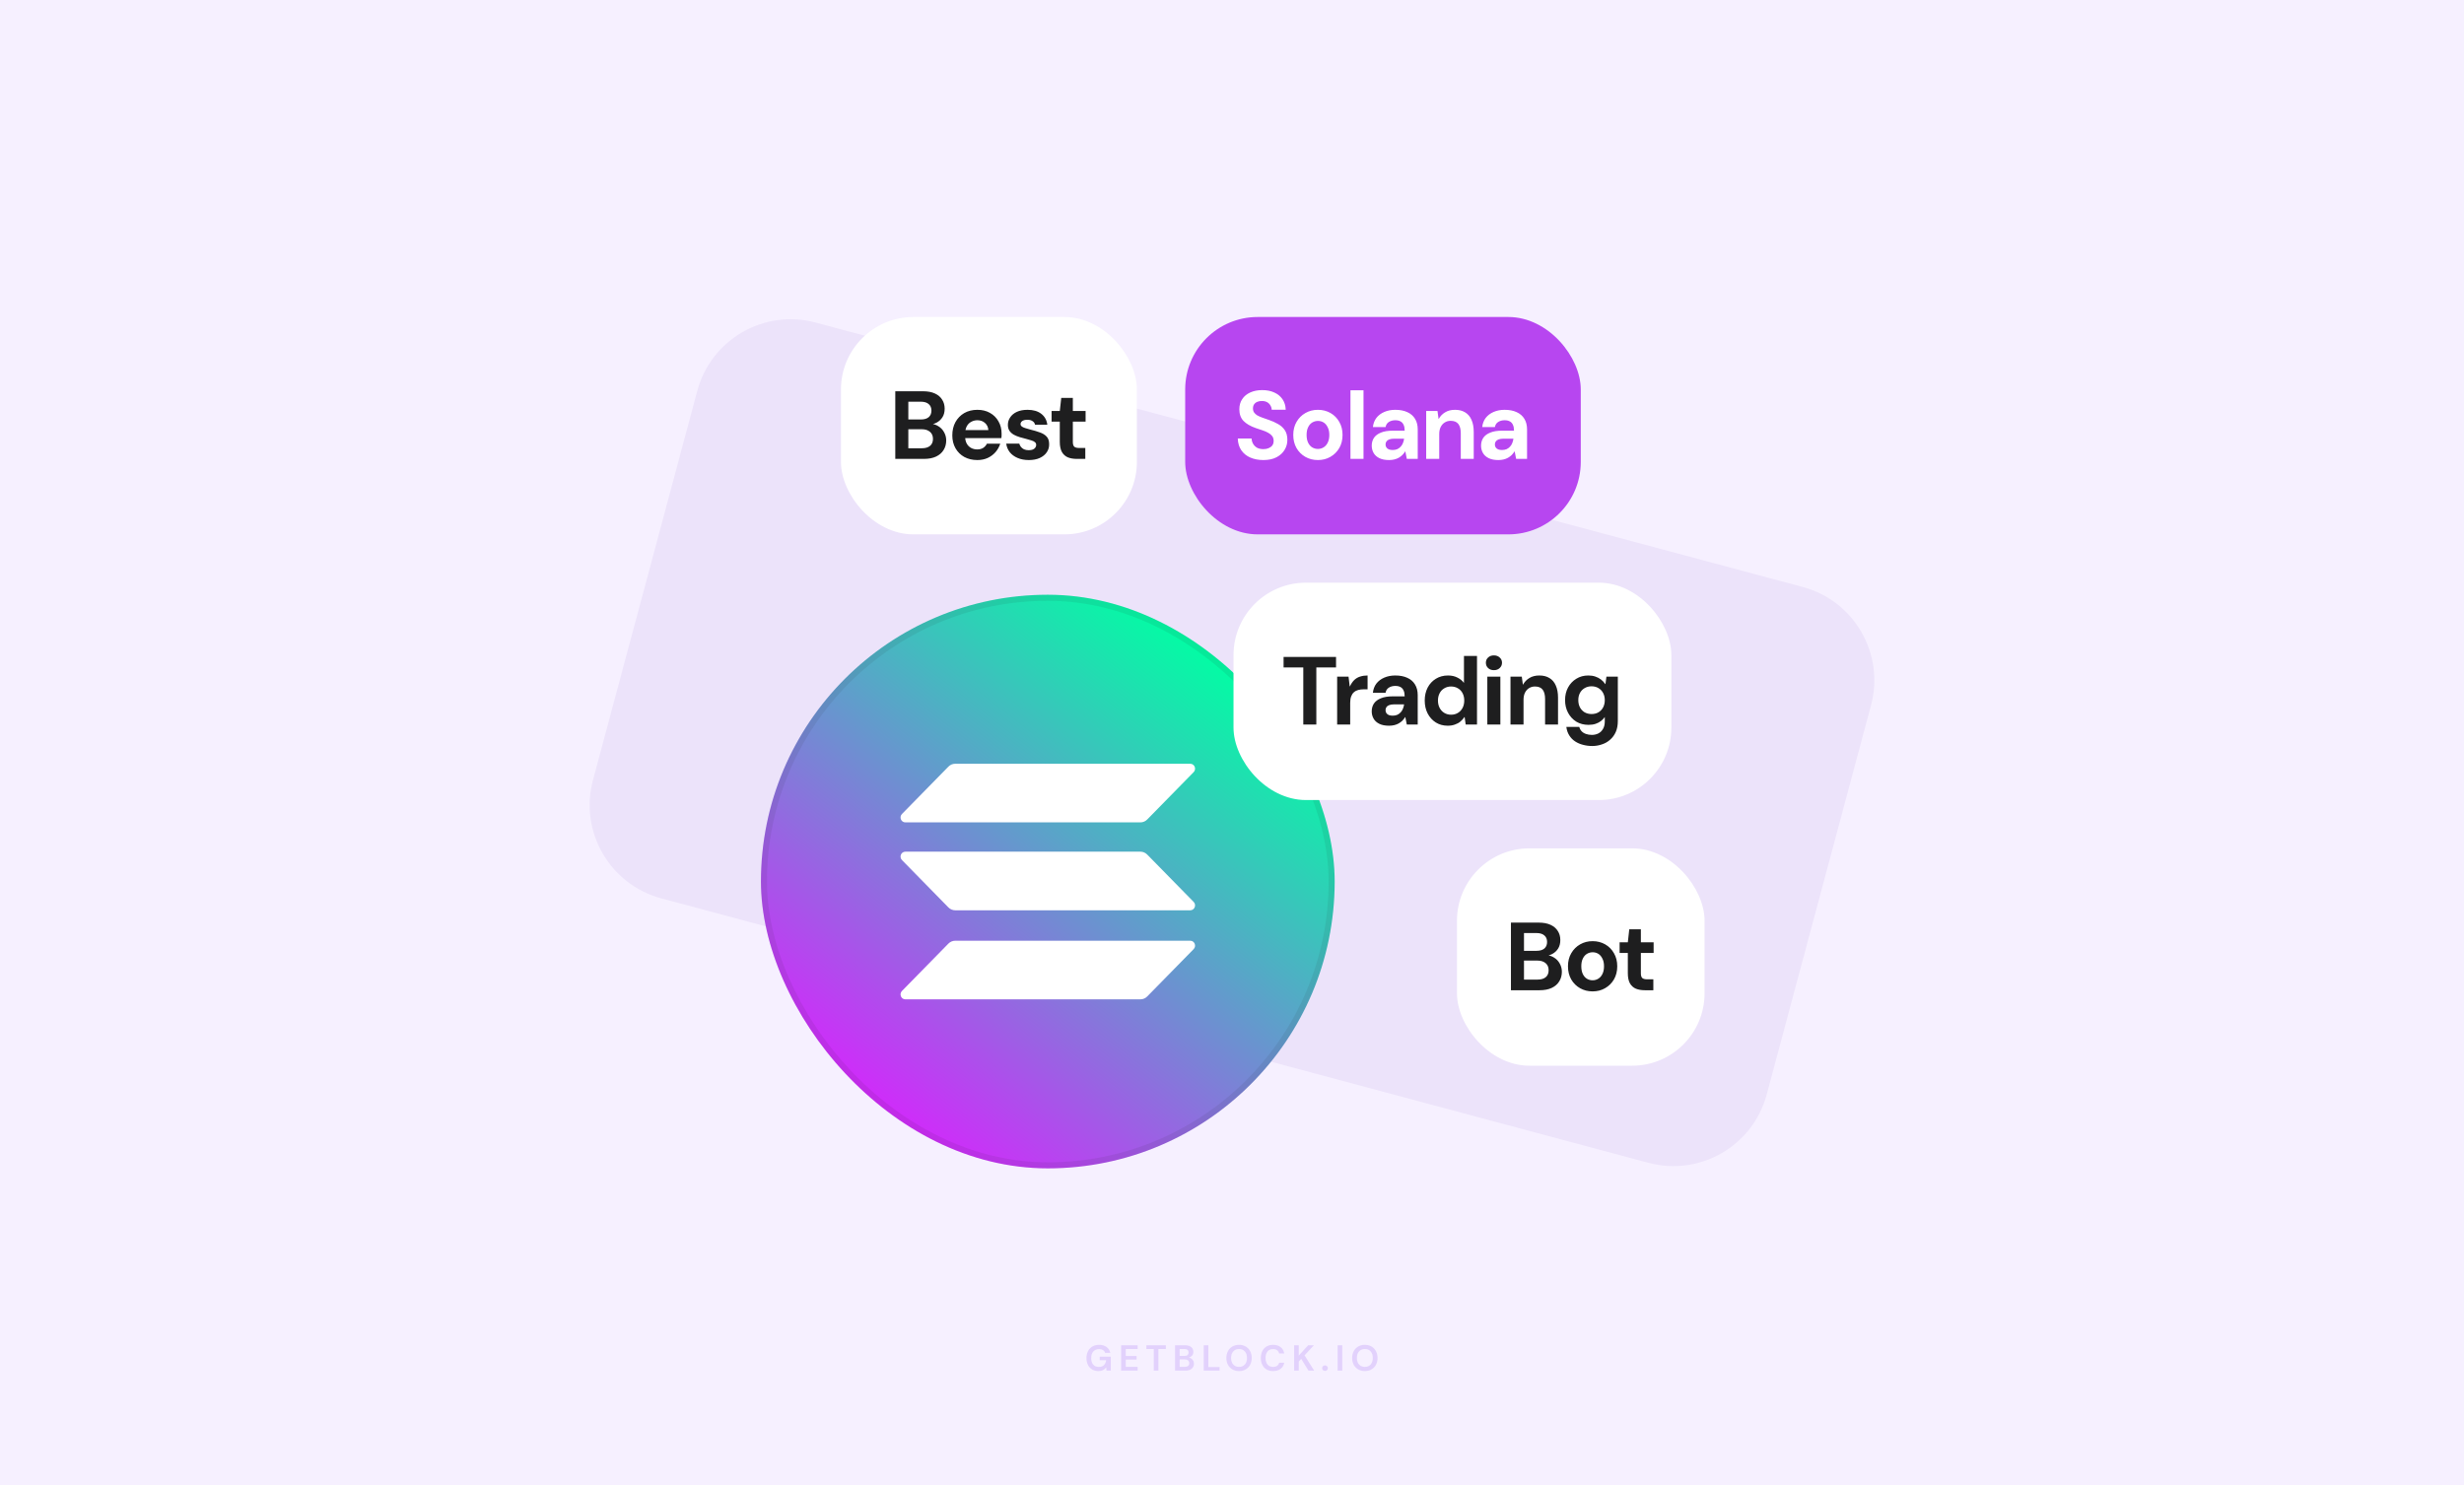
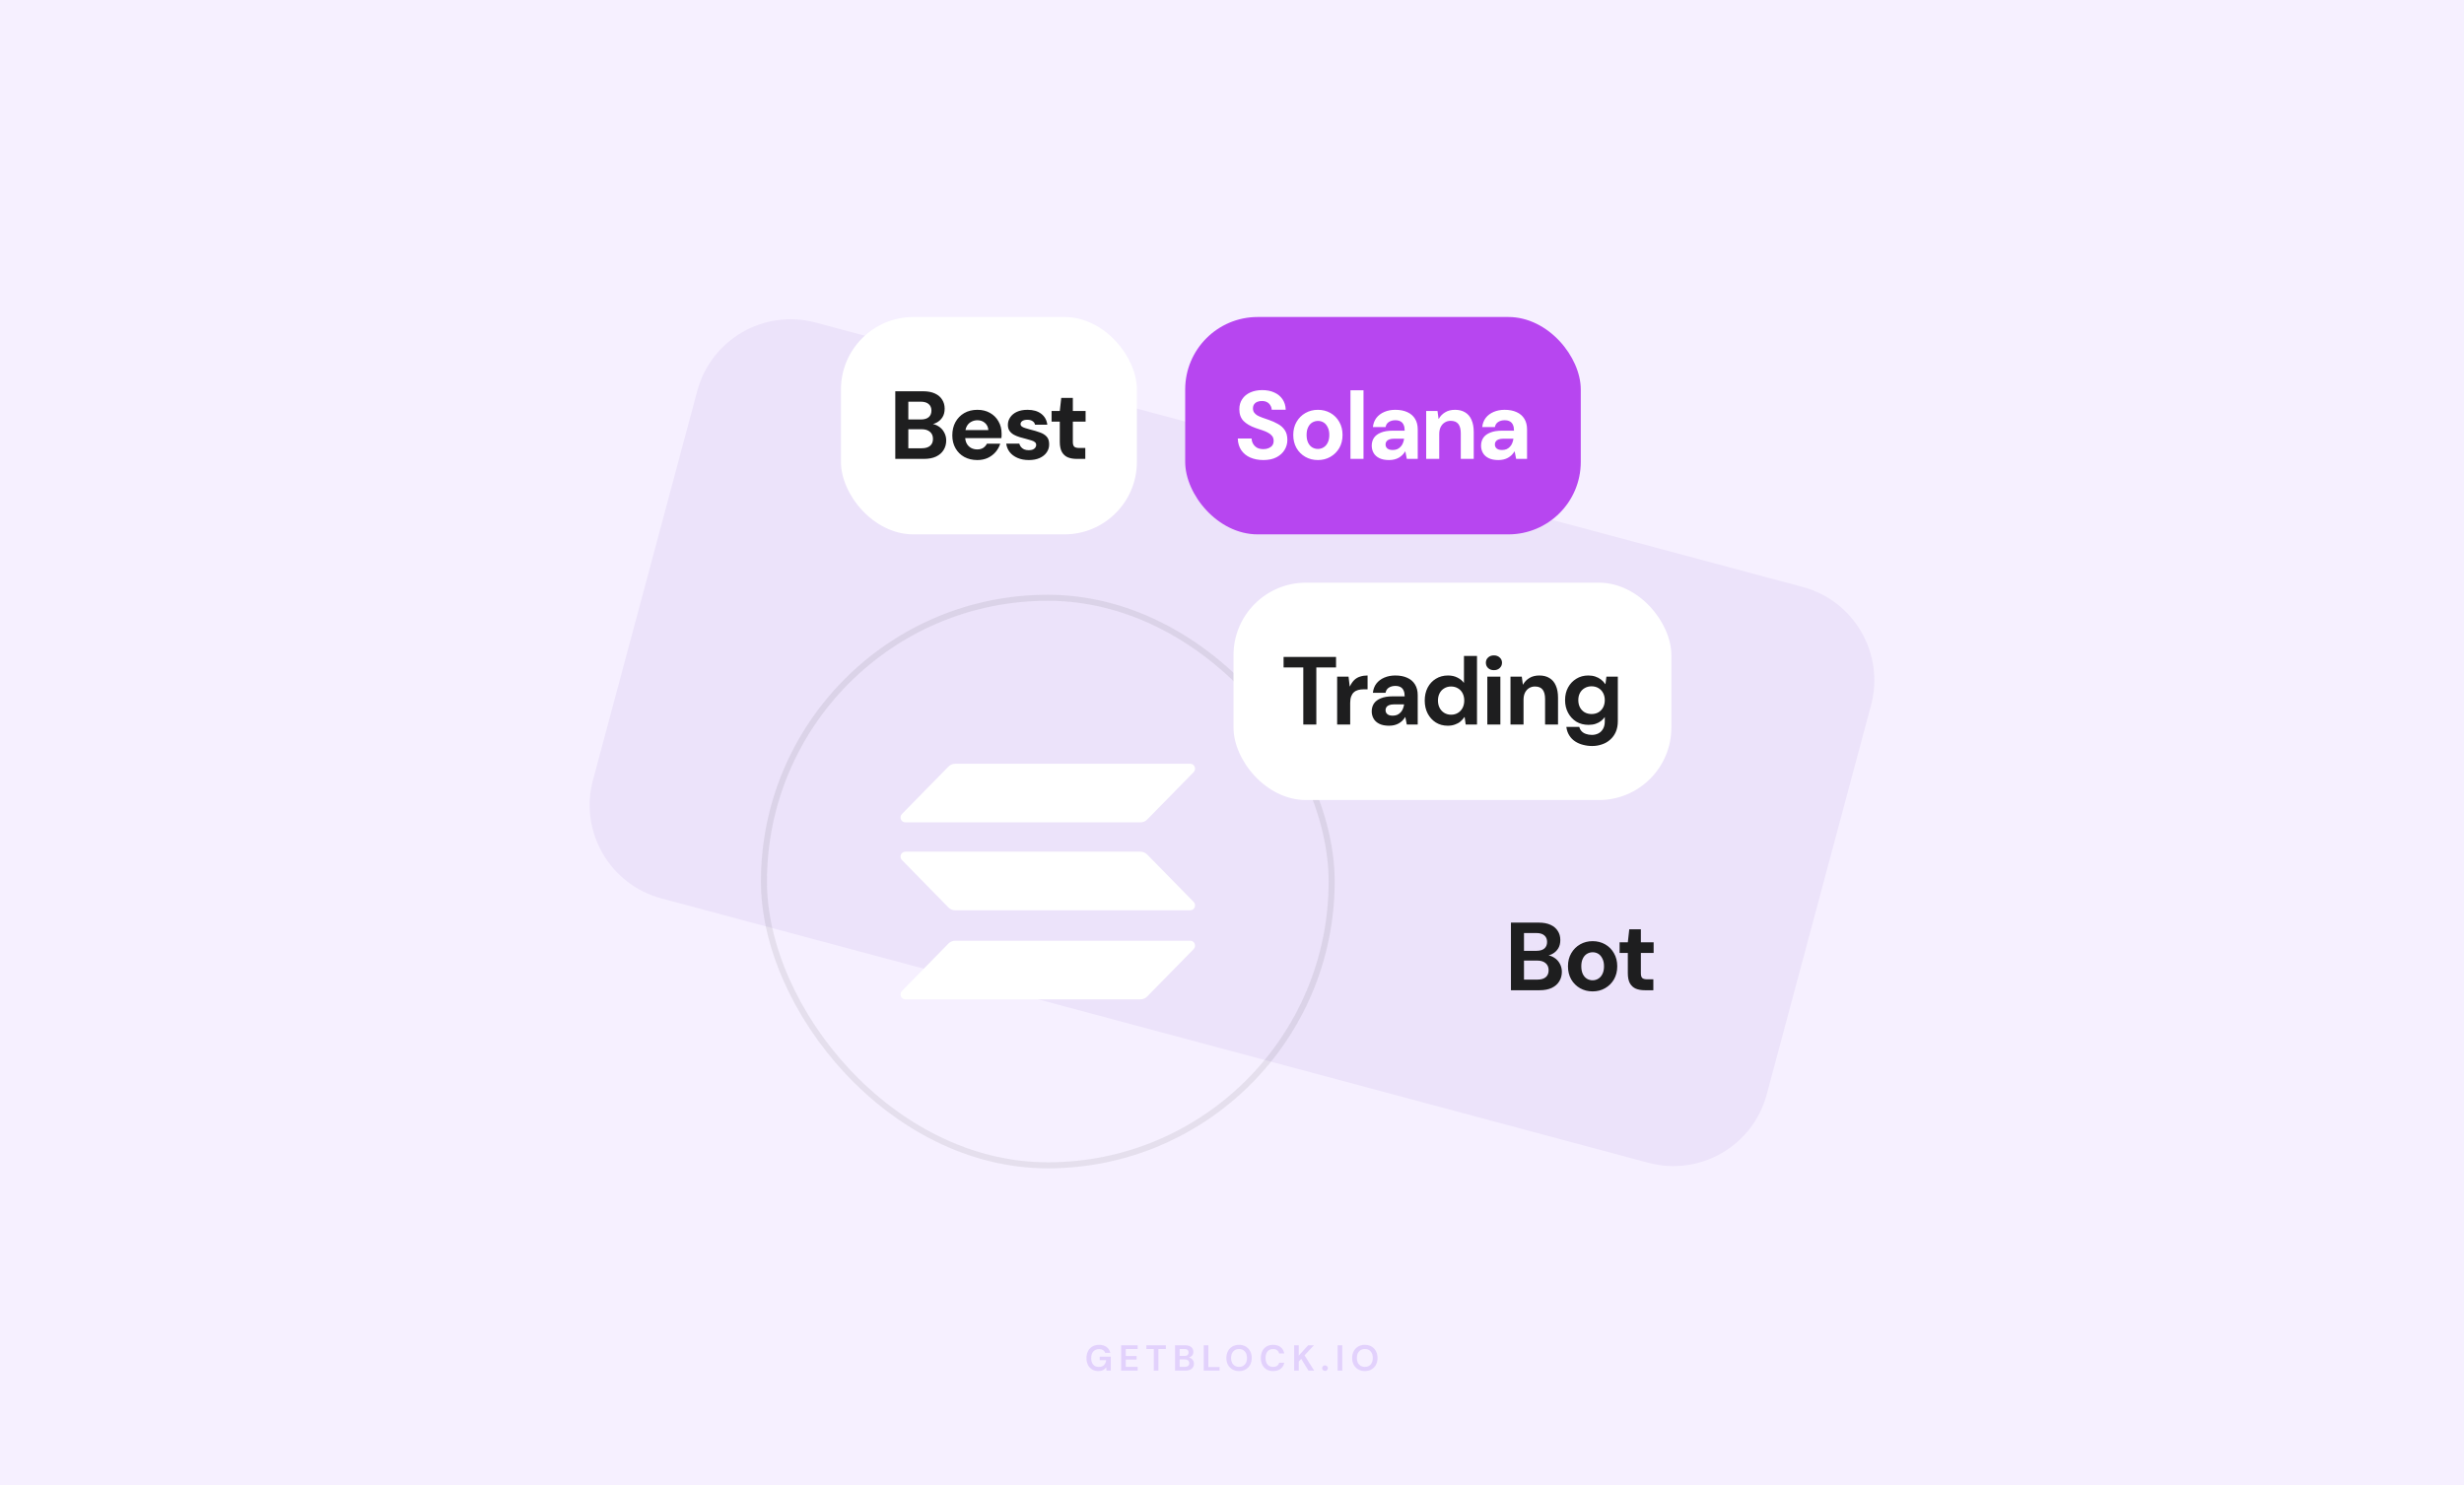
<svg xmlns="http://www.w3.org/2000/svg" width="816" height="492" viewBox="0 0 816 492" fill="none">
  <rect width="816" height="492" fill="#F6F0FF" />
  <path d="M230.921 129.467C235.495 112.396 253.042 102.266 270.113 106.84L596.994 194.427C614.065 199.001 624.195 216.548 619.621 233.619L585.079 362.533C580.505 379.604 562.958 389.735 545.887 385.16L219.006 297.573C201.935 292.999 191.804 275.452 196.379 258.381L230.921 129.467Z" fill="#ECE3FA" />
  <path opacity="0.16" d="M363.747 454.144C362.955 454.144 362.263 453.964 361.671 453.604C361.079 453.244 360.619 452.744 360.291 452.104C359.963 451.456 359.799 450.704 359.799 449.848C359.799 448.984 359.967 448.224 360.303 447.568C360.647 446.904 361.131 446.388 361.755 446.02C362.387 445.644 363.135 445.456 363.999 445.456C364.983 445.456 365.799 445.692 366.447 446.164C367.095 446.636 367.515 447.288 367.707 448.12H365.991C365.863 447.728 365.631 447.424 365.295 447.208C364.959 446.984 364.527 446.872 363.999 446.872C363.159 446.872 362.511 447.14 362.055 447.676C361.599 448.204 361.371 448.932 361.371 449.86C361.371 450.788 361.595 451.508 362.043 452.02C362.499 452.524 363.115 452.776 363.891 452.776C364.651 452.776 365.223 452.572 365.607 452.164C365.999 451.748 366.235 451.204 366.315 450.532H364.191V449.38H367.863V454H366.447L366.327 452.896C366.055 453.296 365.715 453.604 365.307 453.82C364.899 454.036 364.379 454.144 363.747 454.144ZM371.277 454V445.6H376.761V446.836H372.813V449.14H376.401V450.34H372.813V452.764H376.761V454H371.277ZM382.09 454V446.836H379.642V445.6H386.086V446.836H383.626V454H382.09ZM389.144 454V445.6H392.516C393.388 445.6 394.052 445.804 394.508 446.212C394.972 446.612 395.204 447.128 395.204 447.76C395.204 448.288 395.06 448.712 394.772 449.032C394.492 449.344 394.148 449.556 393.74 449.668C394.22 449.764 394.616 450.004 394.928 450.388C395.24 450.764 395.396 451.204 395.396 451.708C395.396 452.372 395.156 452.92 394.676 453.352C394.196 453.784 393.516 454 392.636 454H389.144ZM390.68 449.128H392.288C392.72 449.128 393.052 449.028 393.284 448.828C393.516 448.628 393.632 448.344 393.632 447.976C393.632 447.624 393.516 447.348 393.284 447.148C393.06 446.94 392.72 446.836 392.264 446.836H390.68V449.128ZM390.68 452.752H392.396C392.852 452.752 393.204 452.648 393.452 452.44C393.708 452.224 393.836 451.924 393.836 451.54C393.836 451.148 393.704 450.84 393.44 450.616C393.176 450.392 392.82 450.28 392.372 450.28H390.68V452.752ZM398.634 454V445.6H400.17V452.8H403.89V454H398.634ZM410.338 454.144C409.498 454.144 408.762 453.96 408.13 453.592C407.506 453.224 407.014 452.716 406.654 452.068C406.302 451.412 406.126 450.656 406.126 449.8C406.126 448.944 406.302 448.192 406.654 447.544C407.014 446.888 407.506 446.376 408.13 446.008C408.762 445.64 409.498 445.456 410.338 445.456C411.17 445.456 411.902 445.64 412.534 446.008C413.166 446.376 413.658 446.888 414.01 447.544C414.362 448.192 414.538 448.944 414.538 449.8C414.538 450.656 414.362 451.412 414.01 452.068C413.658 452.716 413.166 453.224 412.534 453.592C411.902 453.96 411.17 454.144 410.338 454.144ZM410.338 452.764C411.138 452.764 411.774 452.5 412.246 451.972C412.726 451.444 412.966 450.72 412.966 449.8C412.966 448.88 412.726 448.156 412.246 447.628C411.774 447.1 411.138 446.836 410.338 446.836C409.538 446.836 408.898 447.1 408.418 447.628C407.938 448.156 407.698 448.88 407.698 449.8C407.698 450.72 407.938 451.444 408.418 451.972C408.898 452.5 409.538 452.764 410.338 452.764ZM421.618 454.144C420.77 454.144 420.042 453.964 419.434 453.604C418.826 453.236 418.358 452.728 418.03 452.08C417.702 451.424 417.538 450.668 417.538 449.812C417.538 448.956 417.702 448.2 418.03 447.544C418.358 446.888 418.826 446.376 419.434 446.008C420.042 445.64 420.77 445.456 421.618 445.456C422.626 445.456 423.45 445.708 424.09 446.212C424.738 446.708 425.142 447.408 425.302 448.312H423.61C423.506 447.856 423.282 447.5 422.938 447.244C422.602 446.98 422.154 446.848 421.594 446.848C420.818 446.848 420.21 447.112 419.77 447.64C419.33 448.168 419.11 448.892 419.11 449.812C419.11 450.732 419.33 451.456 419.77 451.984C420.21 452.504 420.818 452.764 421.594 452.764C422.154 452.764 422.602 452.644 422.938 452.404C423.282 452.156 423.506 451.816 423.61 451.384H425.302C425.142 452.248 424.738 452.924 424.09 453.412C423.45 453.9 422.626 454.144 421.618 454.144ZM428.582 454V445.6H430.118V448.996L433.226 445.6H435.122L432.026 448.936L435.206 454H433.322L430.922 450.112L430.118 450.988V454H428.582ZM438.802 454.084C438.522 454.084 438.29 453.996 438.106 453.82C437.93 453.644 437.842 453.432 437.842 453.184C437.842 452.928 437.93 452.712 438.106 452.536C438.29 452.36 438.522 452.272 438.802 452.272C439.082 452.272 439.31 452.36 439.486 452.536C439.67 452.712 439.762 452.928 439.762 453.184C439.762 453.432 439.67 453.644 439.486 453.82C439.31 453.996 439.082 454.084 438.802 454.084ZM442.98 454V445.6H444.516V454H442.98ZM452 454.144C451.16 454.144 450.424 453.96 449.792 453.592C449.168 453.224 448.676 452.716 448.316 452.068C447.964 451.412 447.788 450.656 447.788 449.8C447.788 448.944 447.964 448.192 448.316 447.544C448.676 446.888 449.168 446.376 449.792 446.008C450.424 445.64 451.16 445.456 452 445.456C452.832 445.456 453.564 445.64 454.196 446.008C454.828 446.376 455.32 446.888 455.672 447.544C456.024 448.192 456.2 448.944 456.2 449.8C456.2 450.656 456.024 451.412 455.672 452.068C455.32 452.716 454.828 453.224 454.196 453.592C453.564 453.96 452.832 454.144 452 454.144ZM452 452.764C452.8 452.764 453.436 452.5 453.908 451.972C454.388 451.444 454.628 450.72 454.628 449.8C454.628 448.88 454.388 448.156 453.908 447.628C453.436 447.1 452.8 446.836 452 446.836C451.2 446.836 450.56 447.1 450.08 447.628C449.6 448.156 449.36 448.88 449.36 449.8C449.36 450.72 449.6 451.444 450.08 451.972C450.56 452.5 451.2 452.764 452 452.764Z" fill="#7A2FEB" />
  <rect x="392.5" y="105" width="131" height="72" rx="24" fill="#B746F0" />
  <path d="M418.399 152.384C416.778 152.384 415.327 152.107 414.047 151.552C412.789 150.997 411.797 150.187 411.071 149.12C410.346 148.053 409.962 146.763 409.919 145.248H414.495C414.517 145.909 414.687 146.507 415.007 147.04C415.327 147.573 415.765 148 416.319 148.32C416.895 148.619 417.589 148.768 418.399 148.768C419.061 148.768 419.637 148.661 420.127 148.448C420.639 148.235 421.045 147.936 421.343 147.552C421.642 147.147 421.791 146.645 421.791 146.048C421.791 145.408 421.631 144.875 421.311 144.448C420.991 144.021 420.554 143.659 419.999 143.36C419.445 143.04 418.805 142.763 418.079 142.528C417.375 142.293 416.639 142.048 415.871 141.792C414.101 141.173 412.746 140.384 411.807 139.424C410.89 138.464 410.431 137.184 410.431 135.584C410.431 134.261 410.751 133.131 411.391 132.192C412.031 131.232 412.927 130.496 414.079 129.984C415.231 129.472 416.543 129.216 418.015 129.216C419.53 129.216 420.863 129.483 422.015 130.016C423.167 130.528 424.074 131.275 424.735 132.256C425.397 133.237 425.749 134.389 425.791 135.712H421.151C421.13 135.179 420.981 134.699 420.703 134.272C420.447 133.824 420.085 133.472 419.615 133.216C419.146 132.96 418.591 132.832 417.951 132.832C417.397 132.811 416.885 132.896 416.415 133.088C415.967 133.259 415.605 133.536 415.327 133.92C415.071 134.283 414.943 134.741 414.943 135.296C414.943 135.829 415.071 136.277 415.327 136.64C415.583 137.003 415.935 137.323 416.383 137.6C416.853 137.856 417.407 138.101 418.047 138.336C418.687 138.571 419.391 138.816 420.159 139.072C421.29 139.456 422.314 139.915 423.231 140.448C424.17 140.96 424.917 141.632 425.471 142.464C426.047 143.296 426.335 144.384 426.335 145.728C426.335 146.923 426.026 148.021 425.407 149.024C424.81 150.027 423.925 150.837 422.751 151.456C421.578 152.075 420.127 152.384 418.399 152.384ZM436.449 152.384C434.913 152.384 433.526 152.032 432.289 151.328C431.052 150.624 430.07 149.643 429.345 148.384C428.641 147.125 428.289 145.685 428.289 144.064C428.289 142.421 428.652 140.981 429.377 139.744C430.102 138.485 431.084 137.504 432.321 136.8C433.558 136.096 434.934 135.744 436.449 135.744C437.985 135.744 439.372 136.096 440.609 136.8C441.846 137.504 442.817 138.485 443.521 139.744C444.246 140.981 444.609 142.421 444.609 144.064C444.609 145.707 444.246 147.157 443.521 148.416C442.796 149.653 441.814 150.624 440.577 151.328C439.361 152.032 437.985 152.384 436.449 152.384ZM436.449 148.704C437.132 148.704 437.75 148.533 438.305 148.192C438.881 147.851 439.34 147.339 439.681 146.656C440.044 145.952 440.225 145.088 440.225 144.064C440.225 143.04 440.044 142.187 439.681 141.504C439.34 140.8 438.892 140.277 438.337 139.936C437.782 139.595 437.164 139.424 436.481 139.424C435.798 139.424 435.169 139.595 434.593 139.936C434.017 140.277 433.558 140.8 433.217 141.504C432.876 142.187 432.705 143.04 432.705 144.064C432.705 145.088 432.876 145.952 433.217 146.656C433.558 147.339 434.006 147.851 434.561 148.192C435.137 148.533 435.766 148.704 436.449 148.704ZM447.232 152V129.28H451.552V152H447.232ZM460.004 152.384C458.703 152.384 457.626 152.171 456.772 151.744C455.919 151.317 455.29 150.741 454.884 150.016C454.479 149.291 454.276 148.491 454.276 147.616C454.276 146.635 454.522 145.771 455.012 145.024C455.524 144.277 456.292 143.701 457.316 143.296C458.34 142.869 459.631 142.656 461.188 142.656H465.188C465.188 141.867 465.071 141.227 464.836 140.736C464.623 140.224 464.282 139.84 463.812 139.584C463.364 139.328 462.788 139.2 462.084 139.2C461.252 139.2 460.538 139.392 459.94 139.776C459.364 140.139 459.002 140.704 458.852 141.472H454.66C454.788 140.299 455.172 139.285 455.812 138.432C456.474 137.579 457.348 136.917 458.436 136.448C459.524 135.979 460.74 135.744 462.084 135.744C463.62 135.744 464.943 136 466.052 136.512C467.162 137.003 468.015 137.739 468.612 138.72C469.21 139.68 469.508 140.853 469.508 142.24V152H465.892L465.412 149.536H465.348C465.071 149.984 464.751 150.389 464.388 150.752C464.026 151.093 463.62 151.392 463.172 151.648C462.746 151.883 462.266 152.064 461.732 152.192C461.199 152.32 460.623 152.384 460.004 152.384ZM461.22 149.056C461.796 149.056 462.308 148.96 462.756 148.768C463.204 148.555 463.578 148.277 463.876 147.936C464.196 147.595 464.442 147.2 464.612 146.752C464.804 146.283 464.932 145.803 464.996 145.312H461.668C461.007 145.312 460.463 145.397 460.036 145.568C459.631 145.717 459.332 145.941 459.14 146.24C458.948 146.517 458.852 146.848 458.852 147.232C458.852 147.616 458.948 147.947 459.14 148.224C459.332 148.501 459.61 148.715 459.972 148.864C460.335 148.992 460.751 149.056 461.22 149.056ZM472.309 152V136.128H476.053L476.405 138.752H476.469C476.981 137.835 477.685 137.109 478.581 136.576C479.477 136.021 480.576 135.744 481.877 135.744C483.2 135.744 484.32 136.032 485.237 136.608C486.154 137.163 486.848 137.984 487.317 139.072C487.808 140.16 488.053 141.504 488.053 143.104V152H483.765V143.488C483.765 142.165 483.498 141.152 482.965 140.448C482.432 139.744 481.578 139.392 480.405 139.392C479.68 139.392 479.029 139.573 478.453 139.936C477.898 140.277 477.45 140.779 477.109 141.44C476.789 142.08 476.629 142.869 476.629 143.808V152H472.309ZM496.208 152.384C494.907 152.384 493.829 152.171 492.976 151.744C492.123 151.317 491.493 150.741 491.088 150.016C490.683 149.291 490.48 148.491 490.48 147.616C490.48 146.635 490.725 145.771 491.216 145.024C491.728 144.277 492.496 143.701 493.52 143.296C494.544 142.869 495.835 142.656 497.392 142.656H501.392C501.392 141.867 501.275 141.227 501.04 140.736C500.827 140.224 500.485 139.84 500.016 139.584C499.568 139.328 498.992 139.2 498.288 139.2C497.456 139.2 496.741 139.392 496.144 139.776C495.568 140.139 495.205 140.704 495.056 141.472H490.864C490.992 140.299 491.376 139.285 492.016 138.432C492.677 137.579 493.552 136.917 494.64 136.448C495.728 135.979 496.944 135.744 498.288 135.744C499.824 135.744 501.147 136 502.256 136.512C503.365 137.003 504.219 137.739 504.816 138.72C505.413 139.68 505.712 140.853 505.712 142.24V152H502.096L501.616 149.536H501.552C501.275 149.984 500.955 150.389 500.592 150.752C500.229 151.093 499.824 151.392 499.376 151.648C498.949 151.883 498.469 152.064 497.936 152.192C497.403 152.32 496.827 152.384 496.208 152.384ZM497.424 149.056C498 149.056 498.512 148.96 498.96 148.768C499.408 148.555 499.781 148.277 500.08 147.936C500.4 147.595 500.645 147.2 500.816 146.752C501.008 146.283 501.136 145.803 501.2 145.312H497.872C497.211 145.312 496.667 145.397 496.24 145.568C495.835 145.717 495.536 145.941 495.344 146.24C495.152 146.517 495.056 146.848 495.056 147.232C495.056 147.616 495.152 147.947 495.344 148.224C495.536 148.501 495.813 148.715 496.176 148.864C496.539 148.992 496.955 149.056 497.424 149.056Z" fill="white" />
-   <rect x="252" y="197" width="190" height="190" rx="95" fill="url(#paint0_linear_2563_457)" />
  <rect x="253" y="198" width="188" height="188" rx="94" stroke="#1E1E1F" stroke-opacity="0.08" stroke-width="2" />
  <path d="M314.082 312.552C314.679 311.943 315.488 311.601 316.332 311.601H394.176C395.594 311.601 396.304 313.352 395.301 314.375L379.919 330.065C379.322 330.674 378.513 331.016 377.669 331.016H299.825C298.407 331.016 297.697 329.266 298.7 328.242L314.082 312.552Z" fill="white" />
  <path d="M314.082 253.935C314.679 253.326 315.488 252.984 316.332 252.984H394.176C395.594 252.984 396.304 254.734 395.301 255.758L379.919 271.448C379.322 272.057 378.513 272.398 377.669 272.398H299.825C298.407 272.398 297.697 270.648 298.7 269.625L314.082 253.935Z" fill="white" />
  <path d="M379.919 283.056C379.322 282.448 378.513 282.106 377.669 282.106H299.825C298.407 282.106 297.697 283.856 298.7 284.879L314.082 300.57C314.679 301.178 315.488 301.52 316.332 301.52H394.176C395.594 301.52 396.304 299.77 395.301 298.746L379.919 283.056Z" fill="white" />
  <rect x="278.5" y="105" width="98" height="72" rx="24" fill="white" />
  <path d="M296.491 152V129.6H305.675C307.232 129.6 308.544 129.845 309.611 130.336C310.677 130.827 311.477 131.509 312.011 132.384C312.565 133.237 312.843 134.229 312.843 135.36C312.843 136.491 312.597 137.44 312.107 138.208C311.616 138.976 310.965 139.573 310.155 140C309.365 140.405 308.501 140.64 307.563 140.704L308.043 140.352C309.067 140.395 309.973 140.672 310.763 141.184C311.573 141.675 312.203 142.336 312.651 143.168C313.12 144 313.355 144.907 313.355 145.888C313.355 147.083 313.067 148.139 312.491 149.056C311.936 149.973 311.104 150.699 309.995 151.232C308.907 151.744 307.573 152 305.995 152H296.491ZM300.811 148.48H305.291C306.464 148.48 307.371 148.213 308.011 147.68C308.651 147.147 308.971 146.379 308.971 145.376C308.971 144.373 308.64 143.595 307.979 143.04C307.317 142.464 306.4 142.176 305.227 142.176H300.811V148.48ZM300.811 138.944H304.971C306.101 138.944 306.965 138.688 307.563 138.176C308.16 137.664 308.459 136.939 308.459 136C308.459 135.083 308.16 134.368 307.563 133.856C306.965 133.323 306.091 133.056 304.939 133.056H300.811V138.944ZM323.663 152.384C322.042 152.384 320.602 152.043 319.343 151.36C318.106 150.677 317.135 149.717 316.431 148.48C315.727 147.243 315.375 145.824 315.375 144.224C315.375 142.56 315.717 141.099 316.399 139.84C317.103 138.56 318.074 137.557 319.311 136.832C320.57 136.107 322.031 135.744 323.695 135.744C325.274 135.744 326.661 136.085 327.855 136.768C329.071 137.451 330.01 138.389 330.671 139.584C331.354 140.757 331.695 142.091 331.695 143.584C331.695 143.797 331.695 144.043 331.695 144.32C331.695 144.576 331.674 144.843 331.631 145.12H318.447V142.464H327.311C327.247 141.483 326.874 140.693 326.191 140.096C325.53 139.499 324.698 139.2 323.695 139.2C322.949 139.2 322.266 139.371 321.647 139.712C321.029 140.032 320.538 140.523 320.175 141.184C319.813 141.845 319.631 142.688 319.631 143.712V144.64C319.631 145.515 319.802 146.272 320.143 146.912C320.485 147.531 320.954 148.011 321.551 148.352C322.17 148.693 322.863 148.864 323.631 148.864C324.421 148.864 325.082 148.693 325.615 148.352C326.149 147.989 326.554 147.531 326.831 146.976H331.247C330.927 147.979 330.415 148.896 329.711 149.728C329.007 150.539 328.143 151.189 327.119 151.68C326.095 152.149 324.943 152.384 323.663 152.384ZM340.722 152.384C339.314 152.384 338.066 152.149 336.978 151.68C335.89 151.211 335.026 150.571 334.386 149.76C333.746 148.928 333.362 147.989 333.234 146.944H337.554C337.661 147.328 337.842 147.691 338.098 148.032C338.354 148.352 338.696 148.619 339.122 148.832C339.57 149.024 340.082 149.12 340.658 149.12C341.234 149.12 341.704 149.045 342.066 148.896C342.429 148.725 342.696 148.512 342.866 148.256C343.058 147.979 343.154 147.701 343.154 147.424C343.154 146.997 343.016 146.677 342.738 146.464C342.482 146.229 342.098 146.037 341.586 145.888C341.096 145.717 340.509 145.547 339.826 145.376C339.144 145.205 338.44 145.013 337.714 144.8C337.01 144.587 336.36 144.32 335.762 144C335.165 143.659 334.685 143.232 334.322 142.72C333.96 142.187 333.778 141.525 333.778 140.736C333.778 139.819 334.034 138.987 334.546 138.24C335.058 137.472 335.794 136.864 336.754 136.416C337.736 135.968 338.909 135.744 340.274 135.744C342.173 135.744 343.688 136.181 344.818 137.056C345.97 137.931 346.642 139.136 346.834 140.672H342.77C342.664 140.16 342.386 139.765 341.938 139.488C341.512 139.189 340.946 139.04 340.242 139.04C339.517 139.04 338.952 139.179 338.546 139.456C338.162 139.733 337.97 140.075 337.97 140.48C337.97 140.779 338.098 141.035 338.354 141.248C338.632 141.461 339.016 141.643 339.506 141.792C339.997 141.941 340.584 142.112 341.266 142.304C342.418 142.581 343.453 142.891 344.37 143.232C345.309 143.552 346.056 144.011 346.61 144.608C347.165 145.184 347.442 146.027 347.442 147.136C347.464 148.139 347.197 149.035 346.642 149.824C346.109 150.613 345.33 151.243 344.306 151.712C343.304 152.16 342.109 152.384 340.722 152.384ZM356.603 152C355.473 152 354.481 151.829 353.627 151.488C352.795 151.125 352.145 150.539 351.675 149.728C351.206 148.896 350.971 147.765 350.971 146.336V139.648H348.251V136.128H350.971L351.451 131.808H355.291V136.128H359.515V139.648H355.291V146.4C355.291 147.147 355.451 147.669 355.771 147.968C356.091 148.245 356.635 148.384 357.403 148.384H359.419V152H356.603Z" fill="#1E1E1F" />
-   <rect x="482.5" y="281" width="82" height="72" rx="24" fill="white" />
  <path d="M500.378 328V305.6H509.562C511.119 305.6 512.431 305.845 513.498 306.336C514.564 306.827 515.364 307.509 515.898 308.384C516.452 309.237 516.73 310.229 516.73 311.36C516.73 312.491 516.484 313.44 515.994 314.208C515.503 314.976 514.852 315.573 514.042 316C513.252 316.405 512.388 316.64 511.45 316.704L511.93 316.352C512.954 316.395 513.86 316.672 514.65 317.184C515.46 317.675 516.09 318.336 516.538 319.168C517.007 320 517.242 320.907 517.242 321.888C517.242 323.083 516.954 324.139 516.378 325.056C515.823 325.973 514.991 326.699 513.882 327.232C512.794 327.744 511.46 328 509.882 328H500.378ZM504.698 324.48H509.178C510.351 324.48 511.258 324.213 511.898 323.68C512.538 323.147 512.858 322.379 512.858 321.376C512.858 320.373 512.527 319.595 511.866 319.04C511.204 318.464 510.287 318.176 509.114 318.176H504.698V324.48ZM504.698 314.944H508.858C509.988 314.944 510.852 314.688 511.45 314.176C512.047 313.664 512.346 312.939 512.346 312C512.346 311.083 512.047 310.368 511.45 309.856C510.852 309.323 509.978 309.056 508.826 309.056H504.698V314.944ZM527.422 328.384C525.886 328.384 524.499 328.032 523.262 327.328C522.025 326.624 521.043 325.643 520.318 324.384C519.614 323.125 519.262 321.685 519.262 320.064C519.262 318.421 519.625 316.981 520.35 315.744C521.075 314.485 522.057 313.504 523.294 312.8C524.531 312.096 525.907 311.744 527.422 311.744C528.958 311.744 530.345 312.096 531.582 312.8C532.819 313.504 533.79 314.485 534.494 315.744C535.219 316.981 535.582 318.421 535.582 320.064C535.582 321.707 535.219 323.157 534.494 324.416C533.769 325.653 532.787 326.624 531.55 327.328C530.334 328.032 528.958 328.384 527.422 328.384ZM527.422 324.704C528.105 324.704 528.723 324.533 529.278 324.192C529.854 323.851 530.313 323.339 530.654 322.656C531.017 321.952 531.198 321.088 531.198 320.064C531.198 319.04 531.017 318.187 530.654 317.504C530.313 316.8 529.865 316.277 529.31 315.936C528.755 315.595 528.137 315.424 527.454 315.424C526.771 315.424 526.142 315.595 525.566 315.936C524.99 316.277 524.531 316.8 524.19 317.504C523.849 318.187 523.678 319.04 523.678 320.064C523.678 321.088 523.849 321.952 524.19 322.656C524.531 323.339 524.979 323.851 525.534 324.192C526.11 324.533 526.739 324.704 527.422 324.704ZM544.717 328C543.586 328 542.594 327.829 541.741 327.488C540.909 327.125 540.258 326.539 539.789 325.728C539.319 324.896 539.085 323.765 539.085 322.336V315.648H536.365V312.128H539.085L539.565 307.808H543.405V312.128H547.629V315.648H543.405V322.4C543.405 323.147 543.565 323.669 543.885 323.968C544.205 324.245 544.749 324.384 545.517 324.384H547.533V328H544.717Z" fill="#1E1E1F" />
  <rect x="408.5" y="193" width="145" height="72" rx="24" fill="white" />
  <path d="M431.609 240V221.088H425.081V217.6H442.457V221.088H435.929V240H431.609ZM442.82 240V224.128H446.596L446.98 227.36H447.044C447.47 226.464 447.961 225.749 448.516 225.216C449.092 224.683 449.742 224.309 450.468 224.096C451.193 223.861 452.004 223.744 452.9 223.744V228.32H451.716C451.012 228.32 450.372 228.395 449.796 228.544C449.241 228.693 448.761 228.949 448.356 229.312C447.972 229.653 447.673 230.112 447.46 230.688C447.246 231.264 447.14 231.979 447.14 232.832V240H442.82ZM460 240.384C458.699 240.384 457.621 240.171 456.768 239.744C455.915 239.317 455.285 238.741 454.88 238.016C454.475 237.291 454.272 236.491 454.272 235.616C454.272 234.635 454.517 233.771 455.008 233.024C455.52 232.277 456.288 231.701 457.312 231.296C458.336 230.869 459.627 230.656 461.184 230.656H465.184C465.184 229.867 465.067 229.227 464.832 228.736C464.619 228.224 464.277 227.84 463.808 227.584C463.36 227.328 462.784 227.2 462.08 227.2C461.248 227.2 460.533 227.392 459.936 227.776C459.36 228.139 458.997 228.704 458.848 229.472H454.656C454.784 228.299 455.168 227.285 455.808 226.432C456.469 225.579 457.344 224.917 458.432 224.448C459.52 223.979 460.736 223.744 462.08 223.744C463.616 223.744 464.939 224 466.048 224.512C467.157 225.003 468.011 225.739 468.608 226.72C469.205 227.68 469.504 228.853 469.504 230.24V240H465.888L465.408 237.536H465.344C465.067 237.984 464.747 238.389 464.384 238.752C464.021 239.093 463.616 239.392 463.168 239.648C462.741 239.883 462.261 240.064 461.728 240.192C461.195 240.32 460.619 240.384 460 240.384ZM461.216 237.056C461.792 237.056 462.304 236.96 462.752 236.768C463.2 236.555 463.573 236.277 463.872 235.936C464.192 235.595 464.437 235.2 464.608 234.752C464.8 234.283 464.928 233.803 464.992 233.312H461.664C461.003 233.312 460.459 233.397 460.032 233.568C459.627 233.717 459.328 233.941 459.136 234.24C458.944 234.517 458.848 234.848 458.848 235.232C458.848 235.616 458.944 235.947 459.136 236.224C459.328 236.501 459.605 236.715 459.968 236.864C460.331 236.992 460.747 237.056 461.216 237.056ZM479.441 240.384C477.947 240.384 476.625 240.021 475.473 239.296C474.342 238.571 473.446 237.579 472.785 236.32C472.145 235.061 471.825 233.632 471.825 232.032C471.825 230.453 472.145 229.035 472.785 227.776C473.446 226.517 474.353 225.536 475.505 224.832C476.678 224.107 478.022 223.744 479.537 223.744C480.731 223.744 481.777 223.979 482.673 224.448C483.569 224.896 484.283 225.483 484.817 226.208V217.28H489.137V240H485.393L485.041 237.504H484.977C484.614 238.059 484.166 238.56 483.633 239.008C483.121 239.435 482.513 239.765 481.809 240C481.126 240.256 480.337 240.384 479.441 240.384ZM480.561 236.736C481.414 236.736 482.171 236.533 482.833 236.128C483.494 235.723 484.006 235.168 484.369 234.464C484.731 233.76 484.913 232.949 484.913 232.032C484.913 231.136 484.731 230.336 484.369 229.632C484.006 228.928 483.494 228.384 482.833 228C482.171 227.595 481.403 227.392 480.529 227.392C479.697 227.392 478.95 227.595 478.289 228C477.627 228.384 477.115 228.928 476.753 229.632C476.39 230.336 476.209 231.136 476.209 232.032C476.209 232.949 476.39 233.76 476.753 234.464C477.115 235.168 477.627 235.723 478.289 236.128C478.95 236.533 479.707 236.736 480.561 236.736ZM492.555 240V224.128H496.875V240H492.555ZM494.731 221.984C493.941 221.984 493.301 221.749 492.811 221.28C492.32 220.811 492.075 220.224 492.075 219.52C492.075 218.816 492.32 218.24 492.811 217.792C493.301 217.323 493.941 217.088 494.731 217.088C495.52 217.088 496.16 217.323 496.651 217.792C497.163 218.24 497.419 218.816 497.419 219.52C497.419 220.224 497.163 220.811 496.651 221.28C496.16 221.749 495.52 221.984 494.731 221.984ZM500.227 240V224.128H503.971L504.323 226.752H504.387C504.899 225.835 505.603 225.109 506.499 224.576C507.395 224.021 508.494 223.744 509.795 223.744C511.118 223.744 512.238 224.032 513.155 224.608C514.072 225.163 514.766 225.984 515.235 227.072C515.726 228.16 515.971 229.504 515.971 231.104V240H511.683V231.488C511.683 230.165 511.416 229.152 510.883 228.448C510.35 227.744 509.496 227.392 508.323 227.392C507.598 227.392 506.947 227.573 506.371 227.936C505.816 228.277 505.368 228.779 505.027 229.44C504.707 230.08 504.547 230.869 504.547 231.808V240H500.227ZM527.262 247.104C526.238 247.104 525.246 246.976 524.286 246.72C523.326 246.485 522.451 246.112 521.662 245.6C520.873 245.088 520.222 244.427 519.71 243.616C519.198 242.827 518.867 241.877 518.718 240.768H523.006C523.155 241.344 523.411 241.824 523.774 242.208C524.158 242.613 524.638 242.912 525.214 243.104C525.811 243.317 526.462 243.424 527.166 243.424C527.955 243.424 528.67 243.264 529.31 242.944C529.95 242.624 530.462 242.133 530.846 241.472C531.251 240.811 531.454 239.968 531.454 238.944V237.504C531.134 237.973 530.718 238.411 530.206 238.816C529.715 239.2 529.129 239.509 528.446 239.744C527.763 239.979 526.974 240.096 526.078 240.096C524.542 240.096 523.187 239.744 522.014 239.04C520.862 238.315 519.955 237.333 519.294 236.096C518.633 234.859 518.302 233.461 518.302 231.904C518.302 230.325 518.633 228.928 519.294 227.712C519.955 226.496 520.862 225.536 522.014 224.832C523.166 224.107 524.499 223.744 526.014 223.744C526.846 223.744 527.614 223.861 528.318 224.096C529.022 224.331 529.651 224.661 530.206 225.088C530.761 225.515 531.23 226.016 531.614 226.592H531.678L531.998 224.128H535.774V238.848C535.774 240.213 535.55 241.408 535.102 242.432C534.654 243.456 534.035 244.309 533.246 244.992C532.478 245.696 531.571 246.219 530.526 246.56C529.502 246.923 528.414 247.104 527.262 247.104ZM527.07 236.512C527.945 236.512 528.713 236.32 529.374 235.936C530.035 235.531 530.547 234.987 530.91 234.304C531.273 233.6 531.454 232.8 531.454 231.904C531.454 231.029 531.273 230.251 530.91 229.568C530.547 228.864 530.035 228.32 529.374 227.936C528.713 227.531 527.945 227.328 527.07 227.328C526.217 227.328 525.449 227.531 524.766 227.936C524.105 228.32 523.593 228.853 523.23 229.536C522.867 230.219 522.686 231.008 522.686 231.904C522.686 232.8 522.867 233.6 523.23 234.304C523.593 234.987 524.105 235.531 524.766 235.936C525.449 236.32 526.217 236.512 527.07 236.512Z" fill="#1E1E1F" />
  <defs>
    <linearGradient id="paint0_linear_2563_457" x1="399.211" y1="212.669" x2="277.503" y2="369.151" gradientUnits="userSpaceOnUse">
      <stop stop-color="#00FFA3" />
      <stop offset="1" stop-color="#DC1FFF" />
    </linearGradient>
  </defs>
</svg>